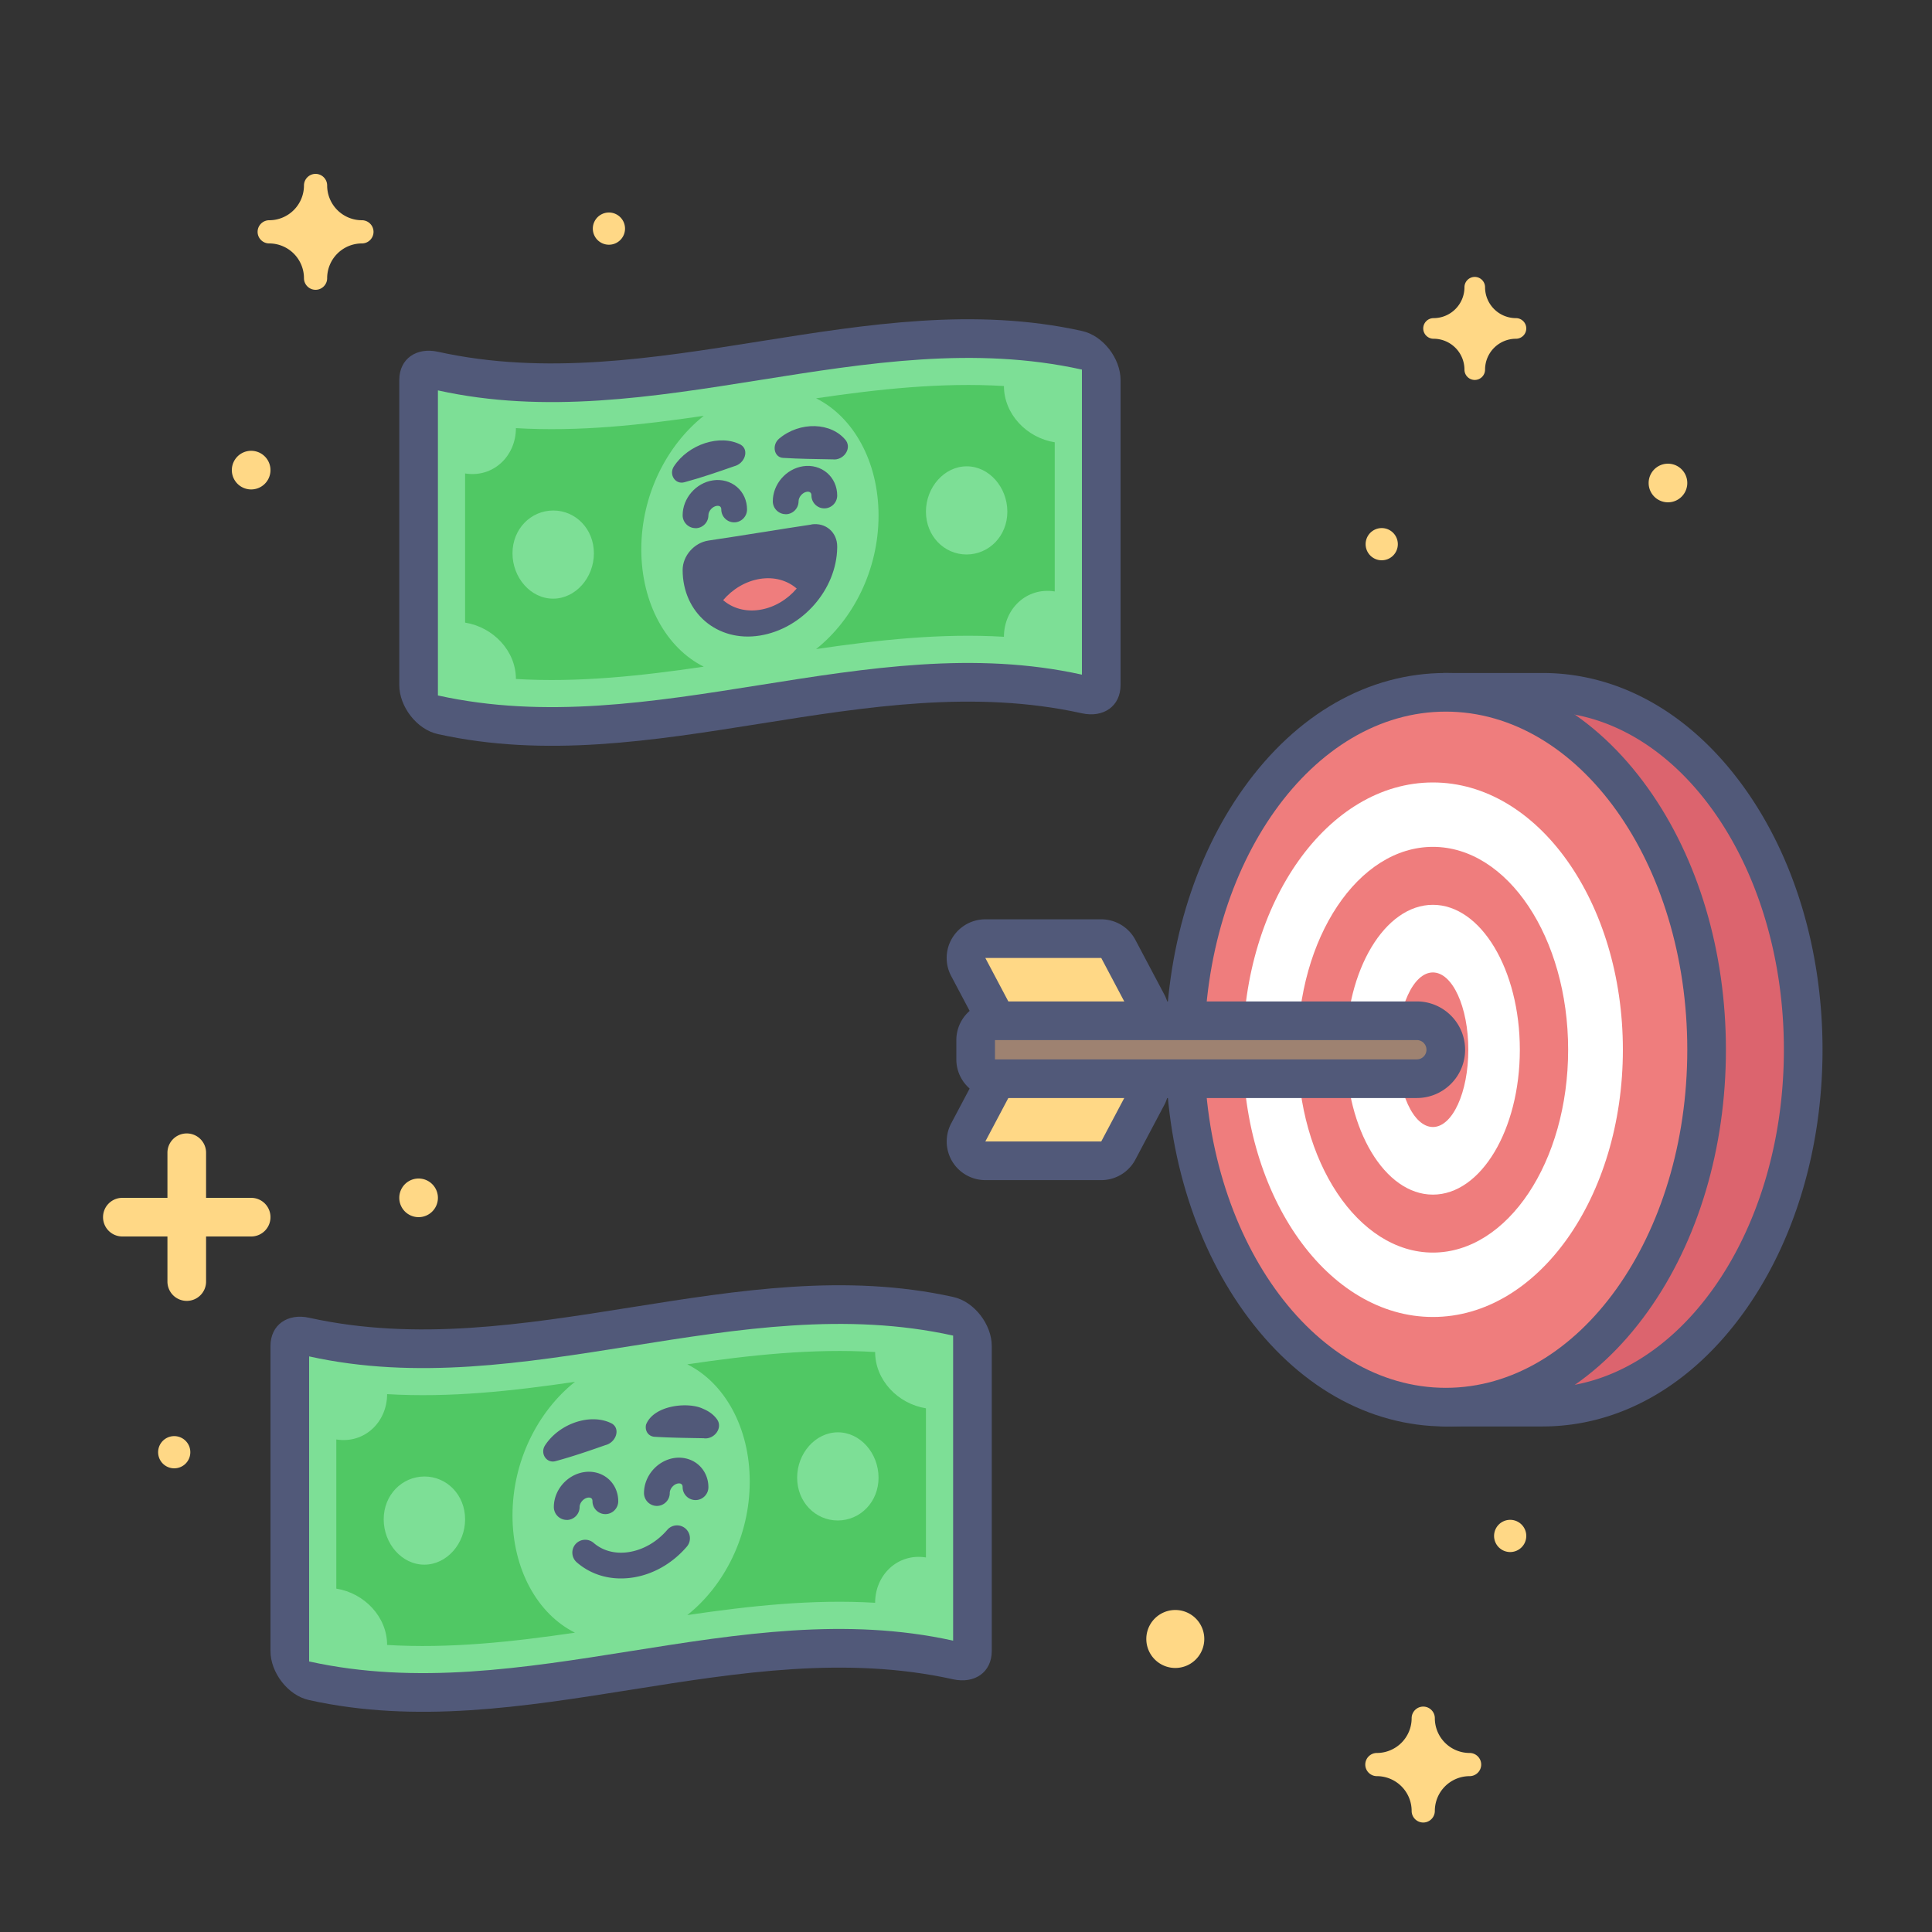
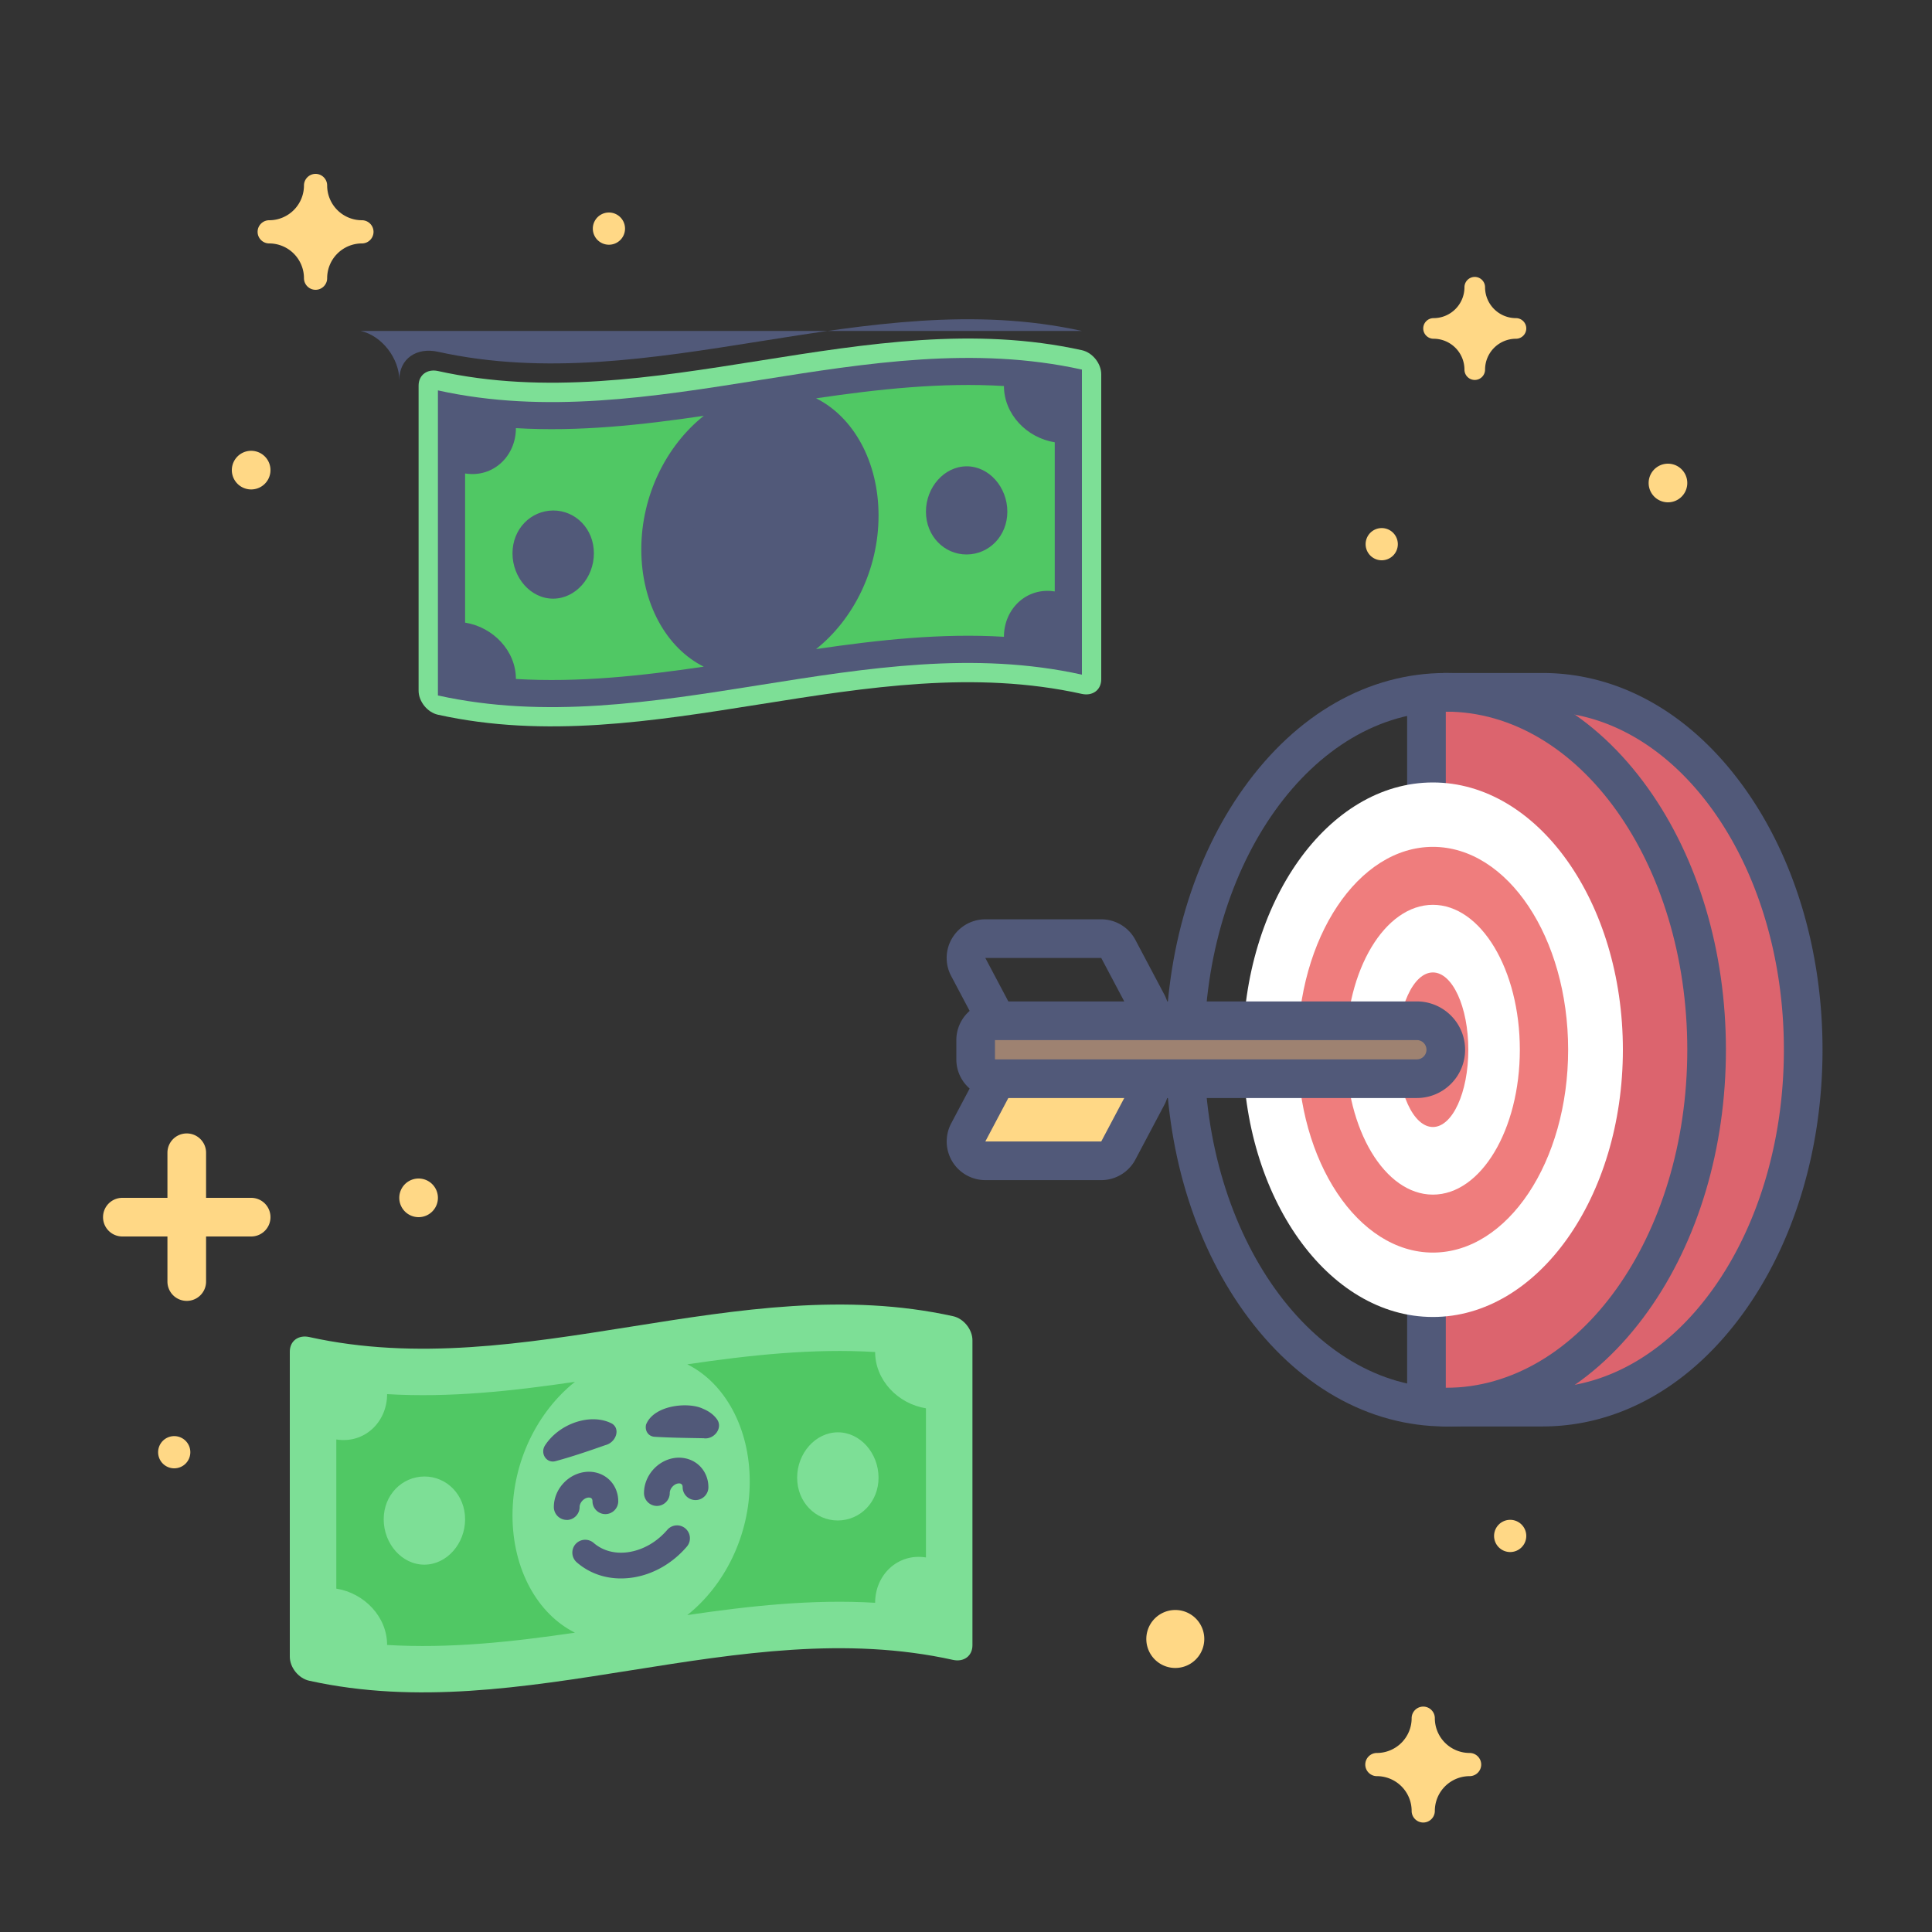
<svg xmlns="http://www.w3.org/2000/svg" width="260" height="260" fill="none">
  <rect width="100%" height="100%" fill="#333333" stroke="none" />
  <g clip-path="url(#a)">
    <path d="M194.567 189.367a2.597 2.597 0 0 1-2.6-2.601v-91c0-1.438 1.161-2.6 2.6-2.6h13c19.352 0 35.1 21.581 35.1 48.101 0 26.519-15.748 48.1-35.1 48.1h-13z" fill="#DC646E" />
    <path d="M207.567 95.767c17.948 0 32.5 20.375 32.5 45.5s-14.552 45.5-32.5 45.5h-13v-91h13zm0-5.2h-13a5.204 5.204 0 0 0-5.2 5.2v91c0 2.869 2.331 5.2 5.2 5.2h13c10.408 0 20.072-5.503 27.213-15.505 6.76-9.464 10.487-21.97 10.487-35.195 0-13.225-3.727-25.731-10.487-35.195-7.141-10.002-16.805-15.505-27.213-15.505z" fill="#515979" />
-     <path d="M194.567 189.367c19.385 0 35.1-21.536 35.1-48.1 0-26.565-15.715-48.1-35.1-48.1-19.386 0-35.1 21.535-35.1 48.1 0 26.564 15.714 48.1 35.1 48.1z" fill="#EF7D7D" />
    <path d="M194.567 95.767c17.948 0 32.5 20.375 32.5 45.5s-14.552 45.5-32.5 45.5c-17.949 0-32.5-20.375-32.5-45.5s14.551-45.5 32.5-45.5zm0-5.2c-10.409 0-20.072 5.503-27.214 15.505-6.76 9.464-10.486 21.97-10.486 35.195 0 13.225 3.726 25.731 10.486 35.195 7.142 10.002 16.805 15.505 27.214 15.505 10.408 0 20.072-5.503 27.213-15.505 6.76-9.464 10.487-21.97 10.487-35.195 0-13.225-3.727-25.731-10.487-35.195-7.141-10.002-16.805-15.505-27.213-15.505z" fill="#515979" />
    <path d="M192.833 177.233c14.12 0 25.567-16.103 25.567-35.967 0-19.863-11.447-35.966-25.567-35.966-14.12 0-25.566 16.103-25.566 35.966 0 19.864 11.446 35.967 25.566 35.967z" fill="#fff" />
    <path d="M192.833 168.567c10.052 0 18.2-12.223 18.2-27.3 0-15.078-8.148-27.3-18.2-27.3-10.051 0-18.2 12.222-18.2 27.3 0 15.077 8.149 27.3 18.2 27.3z" fill="#EF7D7D" />
    <path d="M192.833 160.767c6.462 0 11.7-8.731 11.7-19.5 0-10.77-5.238-19.5-11.7-19.5-6.461 0-11.7 8.73-11.7 19.5 0 10.769 5.239 19.5 11.7 19.5z" fill="#fff" />
    <path d="M192.834 151.667c2.632 0 4.766-4.657 4.766-10.4 0-5.744-2.134-10.4-4.766-10.4-2.633 0-4.767 4.656-4.767 10.4 0 5.743 2.134 10.4 4.767 10.4z" fill="#EF7D7D" />
-     <path d="M136.5 138.884a2.59 2.59 0 0 1-2.297-1.387l-3.9-7.367a2.61 2.61 0 0 1 .07-2.556 2.6 2.6 0 0 1 2.227-1.257h15.6a2.59 2.59 0 0 1 2.297 1.387l3.9 7.366a2.611 2.611 0 0 1-.07 2.557 2.6 2.6 0 0 1-2.227 1.257h-15.6z" fill="#FFD886" />
    <path d="m148.2 128.917 3.9 7.366h-15.6l-3.9-7.366h15.6zm0-5.2h-15.6a5.2 5.2 0 0 0-4.455 2.522 5.176 5.176 0 0 0-.138 5.113l3.9 7.367a5.204 5.204 0 0 0 4.593 2.764h15.6a5.2 5.2 0 0 0 4.455-2.522 5.176 5.176 0 0 0 .138-5.113l-3.9-7.367a5.204 5.204 0 0 0-4.593-2.764z" fill="#515979" />
    <path d="M132.6 156.217a2.6 2.6 0 0 1-2.227-1.257 2.611 2.611 0 0 1-.07-2.557l3.9-7.366a2.606 2.606 0 0 1 2.297-1.387h15.6a2.6 2.6 0 0 1 2.227 1.257c.468.78.494 1.75.07 2.556l-3.9 7.367a2.608 2.608 0 0 1-2.297 1.387h-15.6z" fill="#FFD886" />
    <path d="m152.1 146.25-3.9 7.366h-15.6l3.9-7.366h15.6zm0-5.2h-15.6a5.204 5.204 0 0 0-4.593 2.764l-3.9 7.367a5.216 5.216 0 0 0 .138 5.113 5.208 5.208 0 0 0 4.455 2.522h15.6a5.204 5.204 0 0 0 4.593-2.764l3.9-7.367a5.216 5.216 0 0 0-.138-5.113 5.208 5.208 0 0 0-4.455-2.522z" fill="#515979" />
    <path d="M133.9 145.167a2.597 2.597 0 0 1-2.6-2.6v-2.6c0-1.439 1.161-2.6 2.6-2.6h56.767c2.149 0 3.9 1.75 3.9 3.9 0 2.149-1.751 3.9-3.9 3.9H133.9z" fill="#9E8271" />
    <path d="M190.667 139.967c.719 0 1.3.58 1.3 1.3 0 .719-.581 1.3-1.3 1.3H133.9v-2.6h56.767zm0-5.2H133.9a5.204 5.204 0 0 0-5.2 5.2v2.6c0 2.868 2.331 5.2 5.2 5.2h56.767c3.588 0 6.5-2.912 6.5-6.5s-2.912-6.5-6.5-6.5z" fill="#515979" />
    <path d="M41.6 226.183c-1.439-.321-2.6-1.803-2.6-3.233v-41.054c0-1.438 1.161-2.279 2.6-1.967 28.886 6.396 57.78-9.187 86.667-2.799 1.438.32 2.6 1.802 2.6 3.232v41.054c0 1.439-1.162 2.28-2.6 1.968-28.886-6.396-57.781 9.186-86.667 2.799z" fill="#7DDF96" />
-     <path d="M128.267 179.738v41.054c-28.886-6.396-57.781 9.187-86.667 2.799v-41.054c28.886 6.396 57.78-9.186 86.667-2.799zm0-5.2c-28.886-6.396-57.781 9.187-86.667 2.799-2.869-.632-5.2.928-5.2 3.805v41.054c0 2.869 2.331 5.971 5.2 6.595 28.886 6.396 57.78-9.186 86.667-2.799 2.868.633 5.2-.927 5.2-3.805v-41.054c0-2.868-2.332-5.971-5.2-6.595z" fill="#515979" />
    <path d="M117.771 181.948c-8.424-.503-16.856.416-25.28 1.655 5 2.487 8.406 8.485 8.406 15.782 0 7.297-3.406 13.988-8.406 17.966 8.424-1.239 16.856-2.158 25.28-1.655 0-3.77 3.06-6.708 6.838-6.102v-20.072c-3.778-.606-6.838-3.796-6.838-7.583v.009zm-5.018 22.672c-3.024 0-5.477-2.479-5.477-5.764 0-3.267 2.453-6.092 5.477-6.101 3.025-.009 5.478 2.825 5.478 6.101s-2.453 5.746-5.478 5.764zm-43.783-.694c0-7.297 3.405-13.988 8.406-17.966-8.424 1.24-16.857 2.158-25.28 1.656 0 3.77-3.06 6.708-6.839 6.101v20.072c3.779.607 6.838 3.796 6.838 7.583 8.424.503 16.857-.416 25.281-1.655-5-2.487-8.407-8.485-8.407-15.782v-.009zm-11.857 6.639c-3.024.009-5.477-2.825-5.477-6.101s2.453-5.746 5.477-5.764c3.025 0 5.478 2.479 5.478 5.764 0 3.267-2.453 6.092-5.478 6.101z" fill="#50C864" />
    <path d="M88.4 202.661c-.953 0-1.733-.78-1.733-1.733 0-2.297 1.785-4.368 4.073-4.715 1.179-.173 2.366.148 3.233.893.866.745 1.36 1.846 1.36 3.033 0 .954-.78 1.734-1.733 1.734-.953 0-1.733-.78-1.733-1.734 0-.13-.026-.303-.156-.407-.13-.113-.32-.113-.45-.095-.59.086-1.128.702-1.128 1.291 0 .953-.78 1.733-1.733 1.733zm-12.133 1.881c-.954 0-1.734-.78-1.734-1.734 0-2.288 1.786-4.35 4.074-4.697 1.196-.182 2.374.147 3.241.893.858.736 1.352 1.837 1.352 3.024 0 .954-.78 1.734-1.733 1.734-.954 0-1.734-.78-1.734-1.734 0-.121-.026-.294-.147-.39-.104-.086-.269-.121-.46-.095-.589.087-1.126.693-1.126 1.274 0 .953-.78 1.733-1.733 1.733v-.008zm7.288 7.878c-2.236 0-4.298-.745-5.936-2.167a1.738 1.738 0 0 1-.174-2.444 1.739 1.739 0 0 1 2.444-.173c1.248 1.083 2.947 1.525 4.767 1.231 1.933-.312 3.753-1.37 5.14-2.982a1.731 1.731 0 0 1 2.443-.19c.728.624.815 1.716.191 2.444-1.915 2.236-4.48 3.718-7.22 4.151-.554.087-1.109.13-1.646.13h-.009zm-2.088-17.94c-2.193.772-4.472 1.552-6.691 2.15-1.222.346-2.123-1.023-1.43-2.115 1.959-3.007 6.24-4.403 9.03-2.921 1.153.737.503 2.54-.91 2.886zm13.268-.927c-2.21-.044-4.498-.061-6.682-.2-.806-.069-1.3-.806-1.109-1.638 1.057-2.66 5.737-3.085 7.679-2.123.728.303 1.412.754 1.898 1.456.771 1.161-.425 2.678-1.786 2.513v-.008z" fill="#515979" />
    <path d="M58.933 96.183c-1.438-.32-2.6-1.803-2.6-3.233V51.896c0-1.438 1.162-2.28 2.6-1.967 28.886 6.396 57.781-9.187 86.667-2.8 1.439.321 2.6 1.803 2.6 3.233v41.054c0 1.439-1.161 2.28-2.6 1.968-28.886-6.396-57.78 9.186-86.667 2.799z" fill="#7DDF96" />
-     <path d="M145.6 49.738v41.054c-28.886-6.396-57.78 9.187-86.667 2.8V52.537c28.886 6.396 57.781-9.187 86.667-2.8zm0-5.2c-28.886-6.396-57.78 9.187-86.667 2.8-2.868-.633-5.2.927-5.2 3.804v41.054c0 2.869 2.332 5.972 5.2 6.596 28.886 6.395 57.781-9.187 86.667-2.8 2.869.633 5.2-.927 5.2-3.805V51.135c0-2.87-2.331-5.972-5.2-6.596z" fill="#515979" />
+     <path d="M145.6 49.738v41.054c-28.886-6.396-57.78 9.187-86.667 2.8V52.537c28.886 6.396 57.781-9.187 86.667-2.8zm0-5.2c-28.886-6.396-57.78 9.187-86.667 2.8-2.868-.633-5.2.927-5.2 3.804v41.054V51.135c0-2.87-2.331-5.972-5.2-6.596z" fill="#515979" />
    <path d="M135.105 51.948c-8.424-.503-16.857.416-25.281 1.655 5.001 2.487 8.407 8.485 8.407 15.782 0 7.297-3.406 13.988-8.407 17.966 8.424-1.24 16.857-2.158 25.281-1.655 0-3.77 3.059-6.708 6.838-6.102V59.522c-3.779-.606-6.838-3.796-6.838-7.583v.009zm-5.018 22.672c-3.025 0-5.478-2.479-5.478-5.764 0-3.267 2.453-6.092 5.478-6.1 3.024-.01 5.477 2.824 5.477 6.1s-2.453 5.746-5.477 5.764zm-43.784-.693c0-7.298 3.406-13.989 8.406-17.967-8.424 1.24-16.856 2.158-25.28 1.656 0 3.77-3.06 6.708-6.838 6.101V83.79c3.778.607 6.838 3.796 6.838 7.584 8.424.502 16.856-.417 25.28-1.656-5-2.487-8.406-8.485-8.406-15.782v-.008zm-11.856 6.638c-3.025.009-5.478-2.825-5.478-6.101s2.453-5.746 5.478-5.764c3.024 0 5.477 2.48 5.477 5.764 0 3.267-2.453 6.092-5.477 6.101z" fill="#50C864" />
    <path d="M105.733 69.195c-.953 0-1.733-.78-1.733-1.733 0-2.297 1.785-4.368 4.073-4.715 1.188-.182 2.366.147 3.233.893.867.745 1.361 1.846 1.361 3.042 0 .953-.78 1.733-1.734 1.733-.953 0-1.733-.78-1.733-1.733 0-.13-.026-.304-.156-.408-.13-.112-.321-.112-.451-.095-.589.087-1.126.702-1.126 1.291 0 .954-.78 1.734-1.734 1.734v-.01zM93.6 71.076c-.953 0-1.733-.78-1.733-1.734 0-2.288 1.785-4.35 4.073-4.697 1.187-.182 2.375.147 3.241.892.858.737 1.352 1.838 1.352 3.025 0 .954-.78 1.734-1.733 1.734-.953 0-1.733-.78-1.733-1.734 0-.121-.026-.294-.148-.39-.104-.087-.268-.121-.459-.095-.59.087-1.127.693-1.127 1.274 0 .953-.78 1.733-1.733 1.733v-.008zm5.2-8.329c-2.193.771-4.472 1.551-6.69 2.15-1.223.346-2.124-1.024-1.43-2.116 1.958-3.007 6.24-4.402 9.03-2.92 1.153.736.503 2.54-.91 2.886zm13.269-.927c-2.21-.044-4.498-.061-6.682-.2-1.214-.06-1.552-1.707-.555-2.574 2.791-2.366 7.072-2.253 9.031.26.771 1.162-.416 2.678-1.786 2.514h-.008zm-2.869 8.77c-4.619.693-9.247 1.473-13.867 2.158-1.915.286-3.466 2.054-3.466 3.96 0 5.747 4.662 9.75 10.4 8.823 5.685-.918 10.313-6.162 10.4-11.83v-.156c0-1.915-1.552-3.258-3.467-2.972v.017z" fill="#515979" />
-     <path d="M107.215 79.204c-1.256-1.091-3.007-1.611-4.948-1.3-1.942.313-3.692 1.387-4.949 2.86 1.257 1.093 3.007 1.612 4.949 1.3 1.941-.311 3.692-1.386 4.948-2.86z" fill="#EF7D7D" />
    <path d="M204.013 42.813a4.162 4.162 0 0 1-4.16-4.16 1.39 1.39 0 0 0-1.386-1.386 1.39 1.39 0 0 0-1.387 1.386 4.16 4.16 0 0 1-4.16 4.16 1.39 1.39 0 0 0-1.387 1.387 1.39 1.39 0 0 0 1.387 1.387 4.16 4.16 0 0 1 4.16 4.16 1.39 1.39 0 0 0 1.387 1.386 1.39 1.39 0 0 0 1.386-1.386 4.161 4.161 0 0 1 4.16-4.16A1.39 1.39 0 0 0 205.4 44.2a1.39 1.39 0 0 0-1.387-1.387zM48.707 29.64a4.683 4.683 0 0 1-4.68-4.68c0-.858-.702-1.56-1.56-1.56-.858 0-1.56.702-1.56 1.56a4.683 4.683 0 0 1-4.68 4.68c-.858 0-1.56.702-1.56 1.56 0 .858.702 1.56 1.56 1.56a4.683 4.683 0 0 1 4.68 4.68c0 .858.702 1.56 1.56 1.56.858 0 1.56-.702 1.56-1.56a4.683 4.683 0 0 1 4.68-4.68c.858 0 1.56-.702 1.56-1.56 0-.858-.702-1.56-1.56-1.56zm149.066 206.267a4.684 4.684 0 0 1-4.68-4.681c0-.858-.702-1.559-1.56-1.559-.858 0-1.56.701-1.56 1.559a4.683 4.683 0 0 1-4.68 4.681c-.858 0-1.56.702-1.56 1.56 0 .858.702 1.559 1.56 1.559a4.683 4.683 0 0 1 4.68 4.681c0 .858.702 1.56 1.56 1.56.858 0 1.56-.702 1.56-1.56a4.684 4.684 0 0 1 4.68-4.681c.858 0 1.56-.701 1.56-1.559s-.702-1.56-1.56-1.56zM56.333 163.8a2.6 2.6 0 1 0 0-5.2 2.6 2.6 0 0 0 0 5.2zM185.9 75.4a2.167 2.167 0 1 0 0-4.333 2.167 2.167 0 0 0 0 4.333zm17.334 133.467a2.167 2.167 0 1 0-.002-4.334 2.167 2.167 0 0 0 .002 4.334zM81.9 32.933a2.167 2.167 0 1 0 0-4.333 2.167 2.167 0 0 0 0 4.333zm76.267 191.534a3.9 3.9 0 1 0-.001-7.801 3.9 3.9 0 0 0 .001 7.801zm66.3-156.867a2.6 2.6 0 1 0 0-5.2 2.6 2.6 0 0 0 0 5.2zM23.4 197.6a2.167 2.167 0 1 0 0-4.333 2.167 2.167 0 0 0 0 4.333zM33.8 65.867a2.6 2.6 0 1 0 0-5.2 2.6 2.6 0 0 0 0 5.2zm-8.667 109.2a2.597 2.597 0 0 1-2.6-2.6v-17.334c0-1.438 1.162-2.6 2.6-2.6 1.44 0 2.6 1.162 2.6 2.6v17.334c0 1.438-1.16 2.6-2.6 2.6z" fill="#FFD886" />
    <path d="M33.8 166.4H16.467a2.596 2.596 0 0 1-2.6-2.6c0-1.438 1.161-2.6 2.6-2.6H33.8c1.439 0 2.6 1.162 2.6 2.6 0 1.439-1.161 2.6-2.6 2.6z" fill="#FFD886" />
  </g>
  <defs>
    <clipPath id="a">
      <path fill="#fff" d="M0 0h260v260H0z" />
    </clipPath>
  </defs>
</svg>